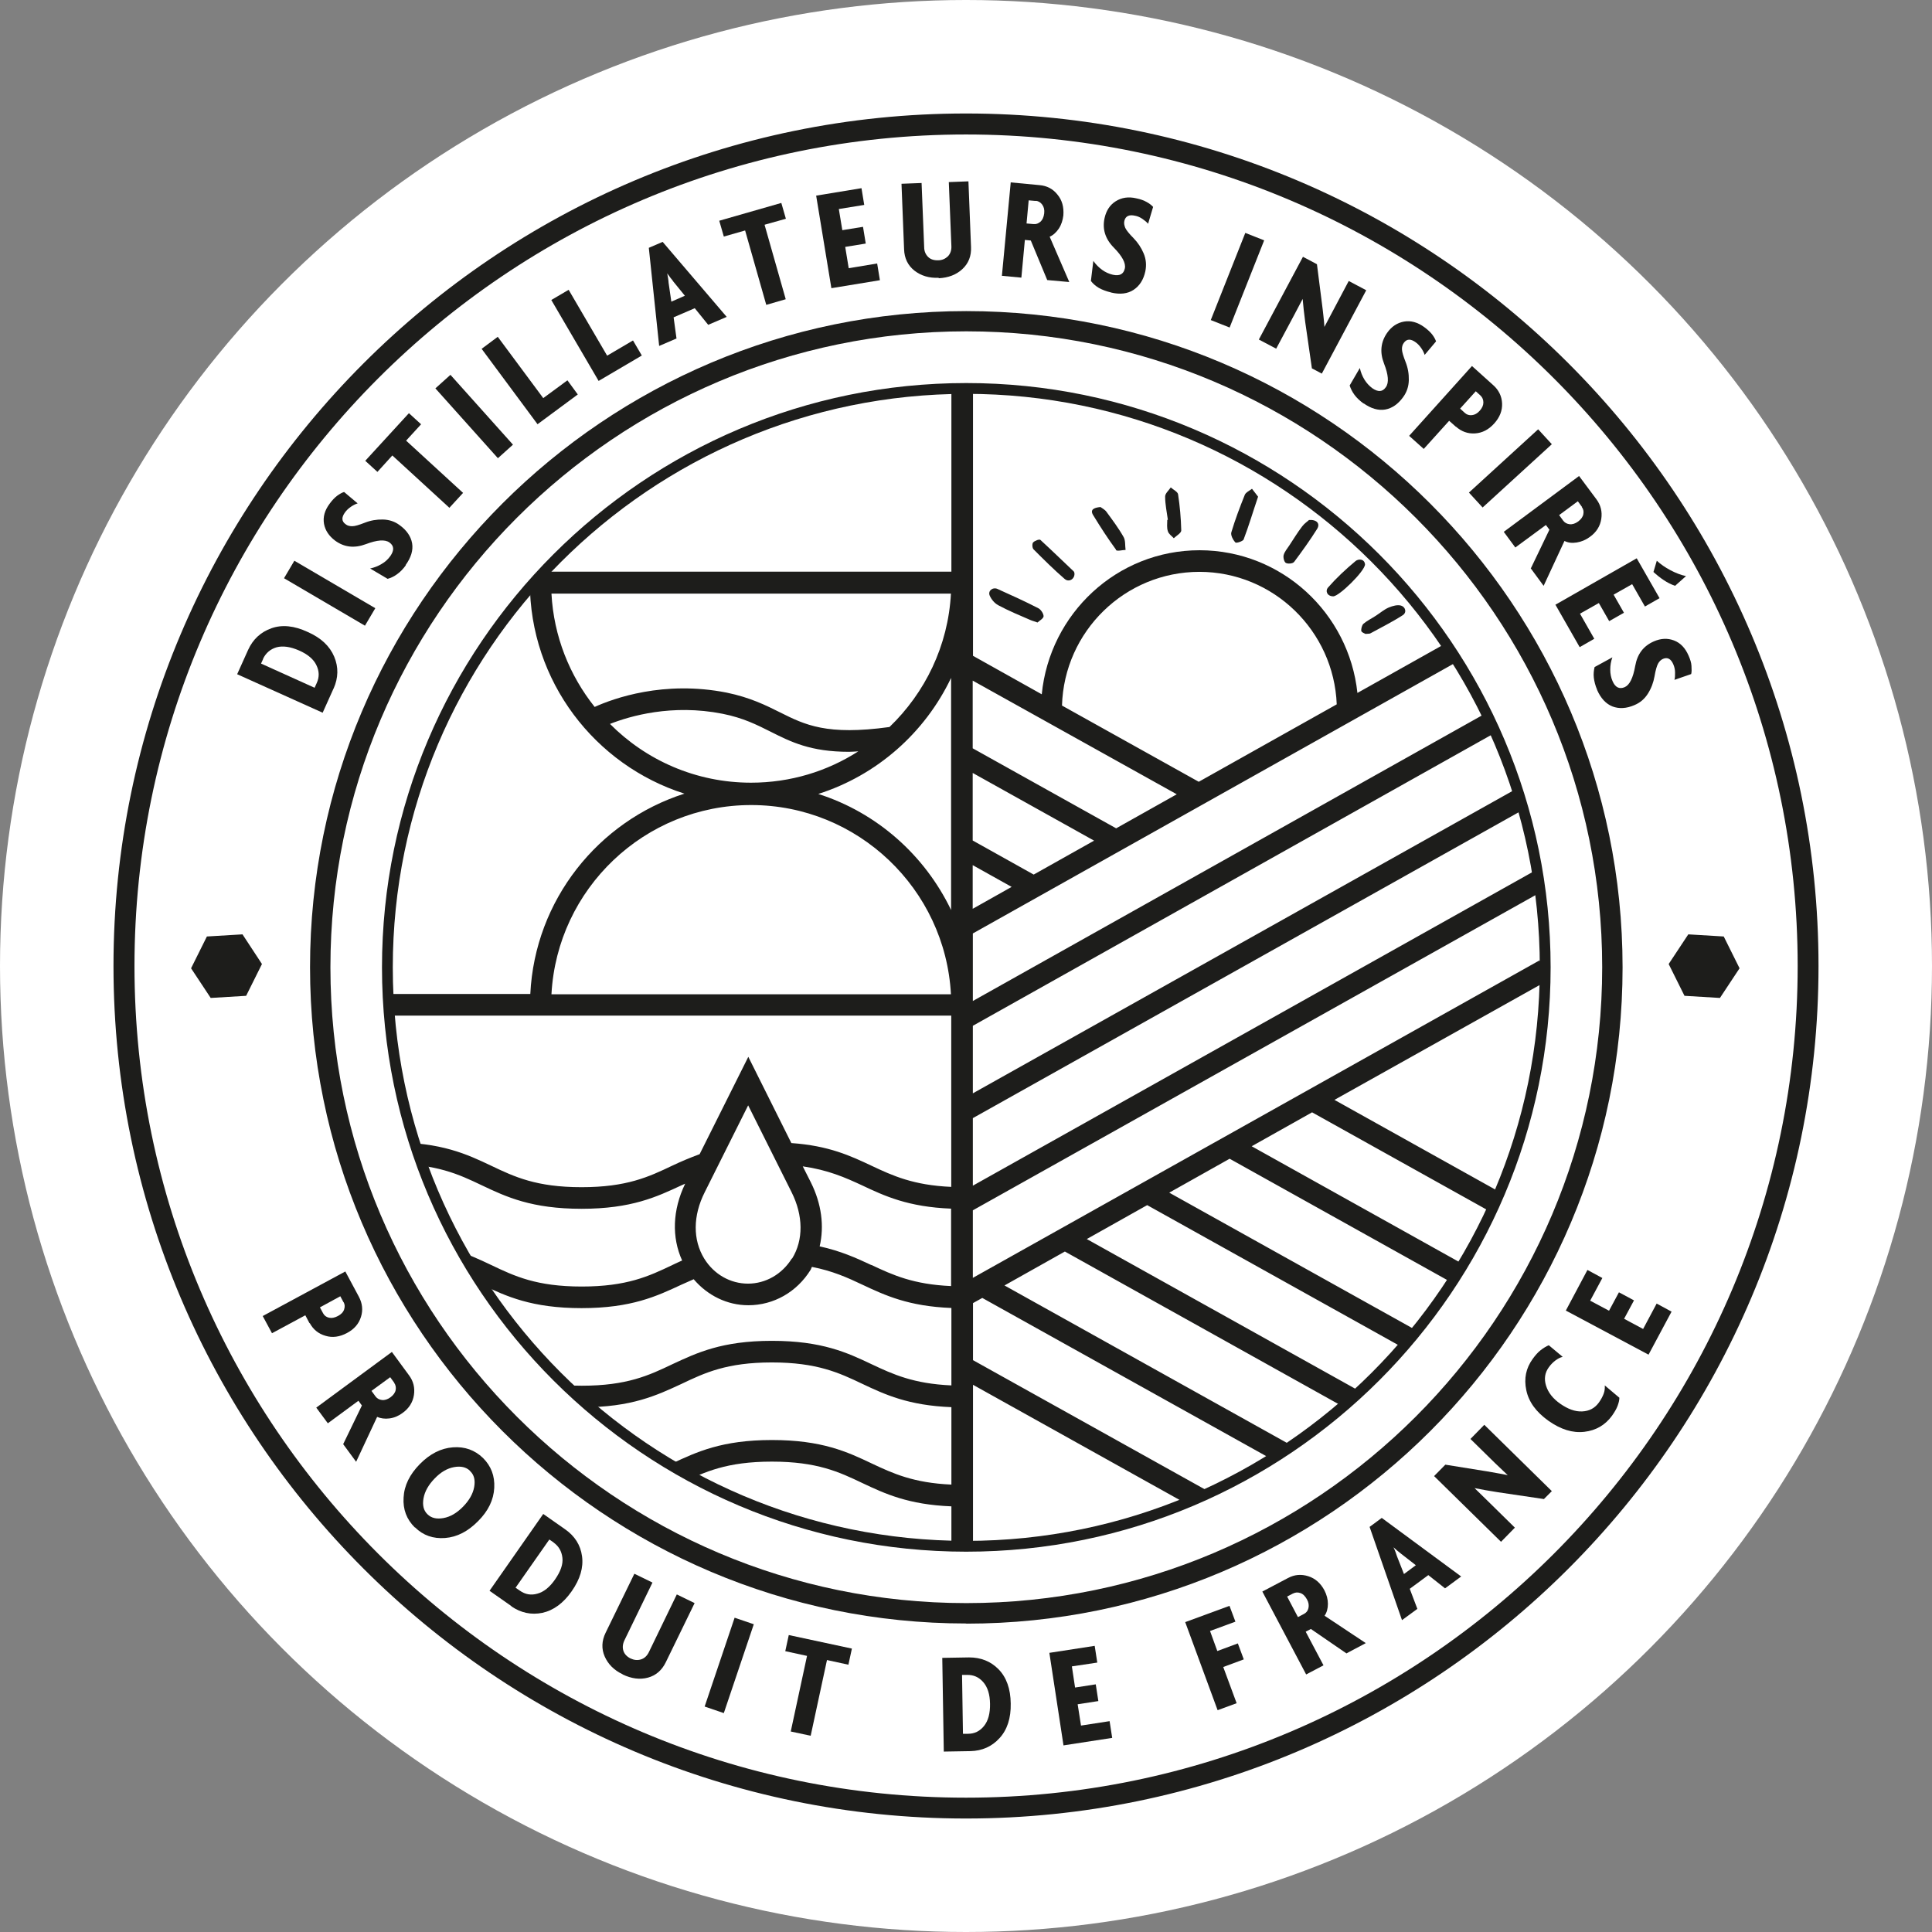
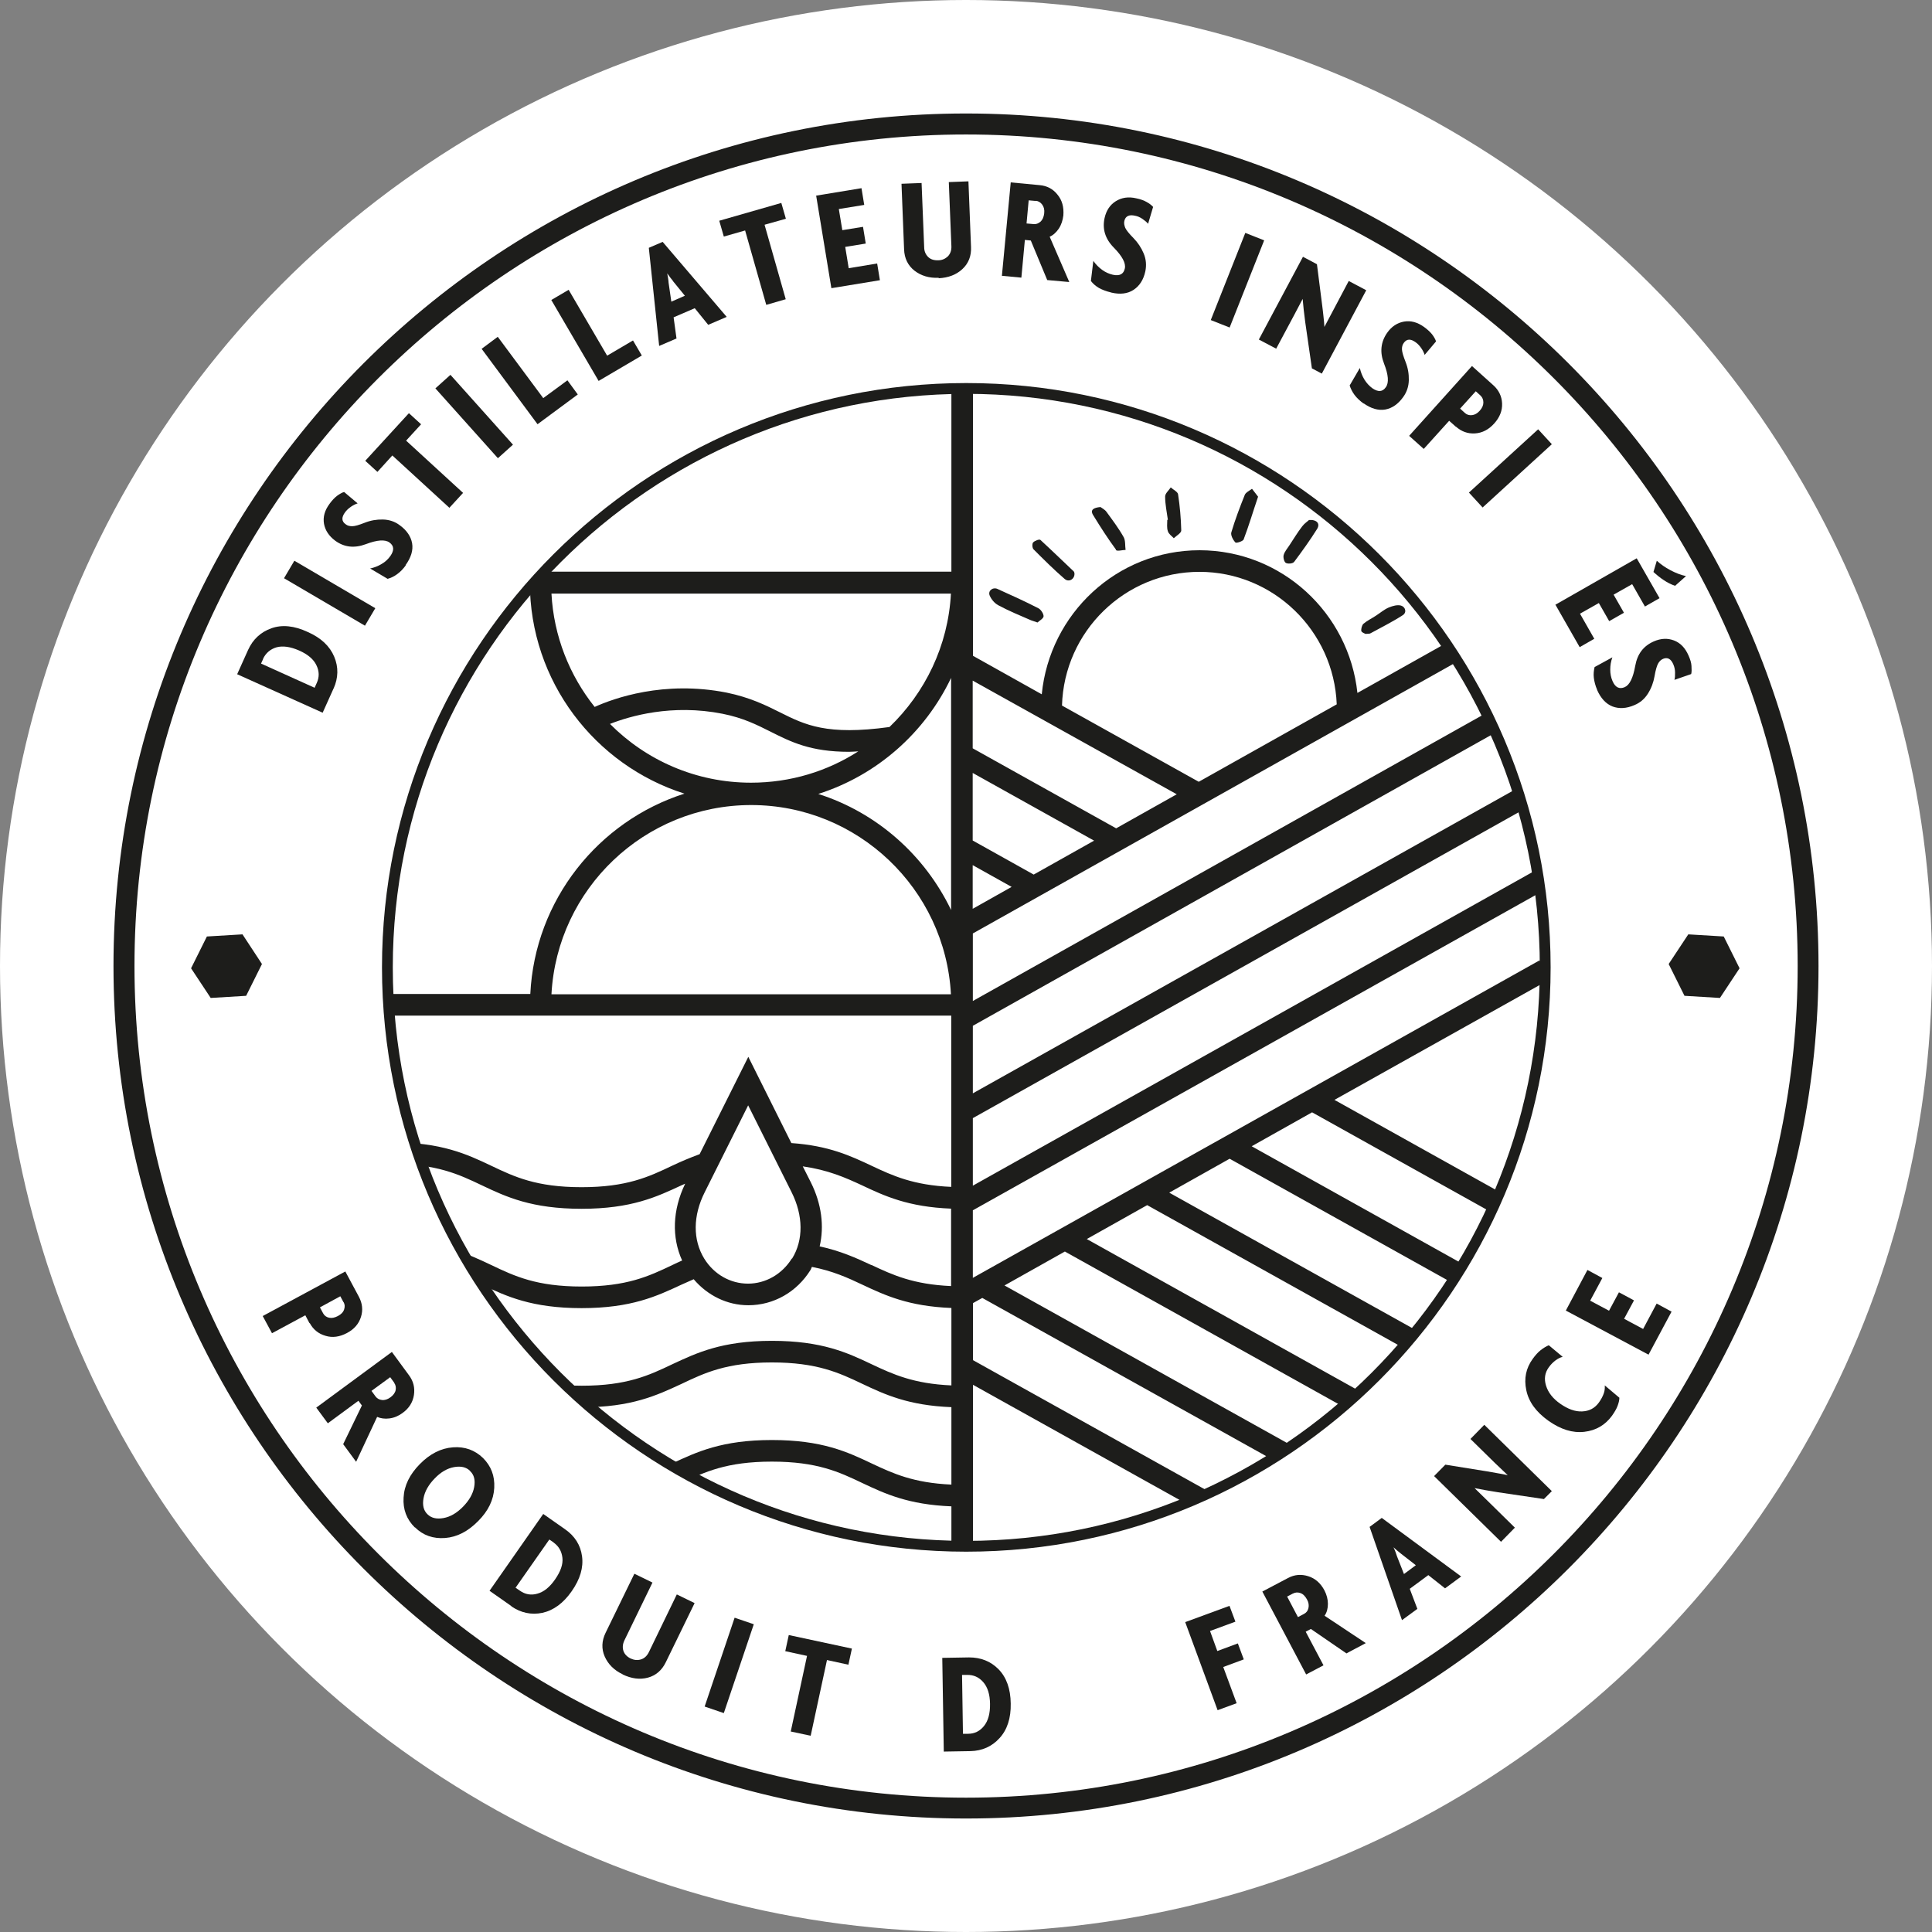
<svg xmlns="http://www.w3.org/2000/svg" id="Calque_2" viewBox="0 0 127 127">
  <rect x="0" y="0" width="127" height="127" fill="#808080" stroke="none" />
  <defs>
    <style> .cls-1 { fill: #fff; } .cls-2 { fill: none; } .cls-3 { fill: #1d1d1b; } .cls-4 { clip-path: url(#clippath); } </style>
    <clipPath id="clippath">
      <path class="cls-2" d="M63.52,101.64c-20.98,0-38.05-17.07-38.05-38.05S42.53,25.54,63.52,25.54s38.05,17.07,38.05,38.05-17.07,38.05-38.05,38.05h0Z" />
    </clipPath>
  </defs>
  <g id="Calque_2-2" data-name="Calque_2">
    <g id="Calque_1-2">
      <g>
        <circle class="cls-1" cx="63.5" cy="63.5" r="63.5" />
        <g>
          <g>
            <path class="cls-1" d="M63.52,101.64c-20.98,0-38.05-17.07-38.05-38.05S42.53,25.54,63.52,25.54s38.05,17.07,38.05,38.05-17.07,38.05-38.05,38.05Z" />
            <g class="cls-4">
              <g>
                <path class="cls-3" d="M65.61,39.78c.69.37,1.41.67,2.13.98.11.05.25.08.46.16.13-.12.39-.26.4-.41,0-.17-.17-.43-.33-.52-.89-.46-1.8-.87-2.71-1.28-.3-.13-.62.12-.51.42.1.25.32.52.55.64h0Z" />
                <path class="cls-3" d="M81.75,35.46c.34-.89.61-1.81.95-2.81-.11-.15-.26-.33-.4-.52-.17.13-.4.23-.47.39-.33.82-.64,1.64-.89,2.48-.05.18.11.49.27.66.06.06.5-.08.55-.21Z" />
                <path class="cls-3" d="M69.99,38.06c.28.24.66,0,.64-.36,0-.04-.02-.11-.05-.14-.73-.69-1.45-1.39-2.19-2.07-.07-.06-.37.05-.48.17-.07.08-.06.36.03.45.67.67,1.34,1.34,2.06,1.96Z" />
                <path class="cls-3" d="M85.06,36.95c.53-.71,1.05-1.43,1.52-2.18.21-.34,0-.62-.53-.59-.09.09-.31.23-.45.42-.31.4-.57.84-.85,1.26-.13.2-.31.4-.37.63-.04.15.03.44.14.51.13.08.46.05.53-.05Z" />
                <path class="cls-3" d="M73.35,36.15c.08.11.42,0,.64,0-.04-.28,0-.6-.12-.83-.33-.59-.74-1.13-1.14-1.68-.11-.15-.3-.24-.39-.31-.45.04-.71.18-.47.55.47.77.96,1.53,1.49,2.25h0Z" />
                <path class="cls-3" d="M76.73,34.18c0,.25-.04.51.04.74.05.18.25.31.39.46.18-.17.49-.34.49-.51-.02-.8-.09-1.6-.21-2.38-.03-.17-.32-.3-.48-.45-.13.2-.37.39-.37.6,0,.51.11,1.02.18,1.53h-.04,0Z" />
-                 <path class="cls-3" d="M87.64,39.2c.39,0,2.08-1.66,2.09-2.1-.04-.39-.46-.36-.62-.22-.65.54-1.27,1.12-1.82,1.75-.18.21-.06.57.36.57Z" />
                <path class="cls-3" d="M89.5,41.49c0,.08.21.15.26.18.18-.02.27,0,.33-.04.71-.39,1.44-.75,2.12-1.19.28-.18.18-.54-.11-.63-.24-.07-.55.02-.8.12-.31.13-.57.36-.85.54-.27.18-.57.32-.82.53-.11.1-.16.33-.15.49Z" />
                <path class="cls-3" d="M100.39,80.99l.69-1.24-13.36-7.45,14.17-7.93-.69-1.24-37.25,20.87v-4.44l37.79-21.17-.69-1.24-37.1,20.79v-4.44l36.28-20.33-.69-1.24-35.59,19.94v-4.44l34.35-19.27-.69-1.24-33.66,18.88v-4.44l31.78-17.83-.69-1.24-5.81,3.26c-.56-5.25-4.97-9.37-10.37-9.38-5.44,0-9.86,4.17-10.38,9.47l-4.52-2.53v-4.59c0-.08,0-.15,0-.23v-.71h0v-12.14h-1.42v12.14h-27.71v.71c0,6.5,4.28,12.01,10.16,13.88-5.66,1.81-9.83,6.99-10.13,13.17h-9.91v1.42h37.58v11.26c-2.49-.11-3.84-.73-5.24-1.39-1.38-.65-2.81-1.32-5.27-1.49l-2.83-5.67-3.2,6.4c-.65.24-1.24.49-1.81.76-1.53.73-2.98,1.41-5.95,1.41s-4.41-.68-5.94-1.41c-1.6-.76-3.27-1.54-6.55-1.54v1.42c2.96,0,4.41.68,5.94,1.41,1.6.76,3.27,1.54,6.55,1.54s4.95-.79,6.56-1.54c.09-.04.17-.08.25-.11-.84,1.74-.89,3.53-.2,5.05-.22.1-.44.19-.65.3-1.53.73-2.98,1.41-5.95,1.41s-4.41-.68-5.94-1.41c-1.6-.76-3.27-1.54-6.56-1.54v1.42c2.96,0,4.42.68,5.94,1.41,1.6.76,3.27,1.54,6.55,1.54s4.95-.79,6.56-1.54c.26-.12.53-.24.81-.36.91,1.07,2.2,1.71,3.59,1.71,1.67,0,3.19-.87,4.09-2.32.04-.06.05-.13.09-.2,1.35.26,2.33.7,3.32,1.17,1.49.7,3.03,1.42,5.85,1.53v5.09c-2.49-.11-3.84-.73-5.24-1.39-1.6-.76-3.27-1.54-6.56-1.54h0c-3.29,0-4.94.79-6.55,1.54-1.53.73-2.98,1.41-5.94,1.41s-4.41-.68-5.94-1.41c-1.6-.76-3.27-1.54-6.56-1.54v1.42c2.96,0,4.42.68,5.94,1.41,1.6.76,3.27,1.54,6.55,1.54s4.94-.79,6.56-1.54c1.53-.73,2.98-1.41,5.94-1.41h0c2.96,0,4.42.68,5.95,1.41,1.48.7,3.03,1.42,5.85,1.53v5.09c-2.49-.11-3.84-.73-5.24-1.39-1.6-.76-3.27-1.54-6.56-1.54s-4.95.79-6.56,1.54c-1.53.73-2.98,1.41-5.95,1.41s-4.42-.68-5.94-1.41c-1.6-.76-3.27-1.54-6.55-1.54v1.42c2.96,0,4.41.68,5.94,1.41,1.6.76,3.27,1.54,6.55,1.54s4.94-.79,6.56-1.54c1.53-.73,2.98-1.41,5.95-1.41s4.42.68,5.95,1.41c1.48.7,3.03,1.42,5.85,1.53v3.05h1.42v-11.04l31.29,17.44.69-1.24-31.98-17.82v-3.75l.61-.34,33.33,18.57.69-1.24-32.56-18.15,3.97-2.23,29.63,16.52.69-1.24-28.88-16.1,3.97-2.23,24.98,13.92.69-1.24-24.22-13.5,3.97-2.23,19.55,10.9.69-1.24-18.79-10.48,3.97-2.23,14.12,7.87v-.04ZM63.94,50.81l7.98,4.45-3.97,2.23-4.01-2.24v-4.44ZM63.94,56.87l2.56,1.43-2.56,1.44v-2.86h0ZM78.84,37.59c4.87,0,8.84,3.88,9.03,8.71l-9.07,5.09-8.99-5.01c.14-4.87,4.13-8.79,9.04-8.79h0ZM77.34,52.22l-3.97,2.23-9.43-5.26v-4.45l13.41,7.47h0ZM62.52,59.82c-1.73-3.6-4.87-6.4-8.73-7.63,3.86-1.23,7.01-4.02,8.73-7.63v15.26h0ZM62.51,39.01c-.18,3.44-1.7,6.53-4.04,8.78-4.12.57-5.55-.14-7.19-.96-.92-.46-1.96-.98-3.51-1.3-4.14-.82-7.44.38-8.68.94-1.65-2.07-2.69-4.64-2.84-7.45h26.26ZM40.09,47.59c1.32-.52,4.08-1.33,7.41-.67,1.36.27,2.26.73,3.14,1.17,1.35.68,2.64,1.33,5.17,1.33.19,0,.41-.02.61-.03-2.04,1.31-4.46,2.06-7.05,2.06-3.63,0-6.91-1.48-9.28-3.87ZM49.38,52.92c7.01,0,12.76,5.52,13.13,12.44h-26.26c.37-6.93,6.12-12.44,13.13-12.44ZM52.05,82.73c-.64,1.03-1.72,1.65-2.88,1.65s-2.24-.61-2.88-1.65c-.75-1.23-.75-2.81.04-4.37l2.85-5.7,2.85,5.7c.78,1.55.79,3.15.04,4.37ZM57.28,83.16c-.98-.46-2.02-.93-3.4-1.23.31-1.32.13-2.79-.58-4.21l-.53-1.05c1.67.24,2.78.73,3.9,1.25,1.48.7,3.03,1.42,5.85,1.53v5.09c-2.49-.11-3.84-.73-5.24-1.39Z" />
              </g>
            </g>
          </g>
-           <path class="cls-3" d="M63.52,106.72c-23.79,0-43.14-19.35-43.14-43.14S39.73,20.45,63.52,20.45s43.14,19.35,43.14,43.14-19.35,43.14-43.14,43.14ZM63.52,21.78c-23.05,0-41.8,18.75-41.8,41.8s18.75,41.8,41.8,41.8,41.8-18.75,41.8-41.8-18.75-41.8-41.8-41.8Z" />
          <path class="cls-3" d="M63.52,102c-21.18,0-38.41-17.23-38.41-38.41S42.34,25.18,63.52,25.18s38.41,17.23,38.41,38.41-17.23,38.41-38.41,38.41ZM63.52,25.89c-20.79,0-37.7,16.91-37.7,37.7s16.91,37.7,37.7,37.7,37.7-16.91,37.7-37.7-16.91-37.7-37.7-37.7Z" />
        </g>
        <g>
          <path class="cls-3" d="M21.93,45.25l-.72,1.6-5.62-2.53.72-1.6c.32-.7.83-1.17,1.53-1.42s1.5-.17,2.38.24c.89.39,1.46.94,1.75,1.63s.27,1.39-.04,2.09h0ZM17.3,43.31l-.14.31,3.52,1.59.14-.31c.18-.39.17-.78-.02-1.17-.18-.39-.57-.72-1.14-.97s-1.07-.32-1.48-.21c-.41.12-.71.38-.89.76Z" />
          <path class="cls-3" d="M23.99,41.13l-5.32-3.12.68-1.15,5.32,3.12-.68,1.15Z" />
          <path class="cls-3" d="M26.69,37.14c-.18.25-.37.45-.58.6-.2.15-.41.25-.63.31l-1.15-.68c.28-.06.53-.16.76-.3.23-.13.42-.31.57-.52.26-.37.25-.67-.06-.89-.29-.21-.81-.17-1.55.11-.75.28-1.42.21-2.02-.23-.4-.3-.65-.67-.73-1.1-.08-.45.04-.89.37-1.33.16-.22.32-.39.49-.52.17-.12.32-.21.46-.25l.89.75c-.13.04-.28.11-.44.22s-.29.23-.39.37c-.24.33-.23.59.04.78.12.1.27.13.44.13s.44-.08.82-.23.78-.22,1.19-.21.78.13,1.1.37c.46.33.74.74.82,1.19.08.46-.07.94-.43,1.44h.02Z" />
          <path class="cls-3" d="M26.69,28.96l3.75,3.44-.9.98-3.75-3.44-.98,1.08-.8-.73,2.87-3.13.8.73s-.98,1.07-.98,1.07Z" />
-           <path class="cls-3" d="M32.73,30.12l-4.11-4.59.99-.89,4.11,4.59-.99.89Z" />
+           <path class="cls-3" d="M32.73,30.12l-4.11-4.59.99-.89,4.11,4.59-.99.89" />
          <path class="cls-3" d="M35.33,27.88l-3.67-4.95,1.06-.79,2.99,4.03,1.59-1.17.68.93-2.65,1.96h0Z" />
          <path class="cls-3" d="M39.35,25.04l-3.11-5.32,1.14-.67,2.53,4.33,1.7-1,.58.99s-2.84,1.67-2.84,1.67Z" />
          <path class="cls-3" d="M46.56,21.36l-.89-1.1-1.39.6.19,1.39-1.14.49-.68-6.45.91-.39,4.21,4.93-1.21.52h0ZM44.24,18.47c-.11-.13-.24-.3-.38-.5.04.22.08.43.09.62l.18,1.24.89-.39s-.79-.97-.79-.97Z" />
          <path class="cls-3" d="M50.26,14.78l1.39,4.89-1.28.37-1.39-4.89-1.4.4-.3-1.04,4.08-1.17.3,1.04s-1.39.39-1.39.39Z" />
          <path class="cls-3" d="M54.65,18.94l-1-6.08,2.98-.49.18,1.1-1.67.27.23,1.39,1.36-.22.18,1.1-1.35.22.23,1.4,1.87-.31.18,1.1-3.17.52h-.03Z" />
          <path class="cls-3" d="M61.71,18.26c-.63.03-1.16-.13-1.6-.47-.43-.34-.66-.81-.68-1.4l-.17-4.31,1.32-.05.17,4.21c0,.28.1.49.26.65s.39.23.66.22c.26,0,.47-.1.64-.26.16-.17.24-.39.23-.66l-.17-4.22,1.29-.05.17,4.31c.03.6-.17,1.09-.57,1.46s-.92.57-1.56.6h0Z" />
          <path class="cls-3" d="M68.84,18.41l-1.08-2.6-.39-.04-.23,2.48-1.28-.12.58-6.14,1.9.18c.48.04.88.25,1.17.62.31.37.43.82.39,1.37-.04.32-.13.61-.3.87-.17.25-.38.44-.6.53l1.29,2.98-1.45-.13h0ZM68.08,13.21l-.46-.04-.14,1.52.46.04c.17.02.32-.04.46-.16.13-.12.21-.3.24-.54.03-.24-.02-.43-.13-.58-.11-.15-.25-.23-.41-.25h0Z" />
          <path class="cls-3" d="M73.02,19.22c-.3-.07-.56-.17-.78-.29-.22-.13-.39-.28-.53-.46l.16-1.32c.17.24.36.43.58.59s.45.26.7.32c.45.1.71-.04.79-.41.08-.35-.17-.81-.73-1.38s-.76-1.22-.6-1.94c.11-.49.35-.86.73-1.1s.83-.32,1.37-.19c.26.05.49.14.67.24s.32.21.42.32l-.33,1.11c-.09-.11-.21-.21-.37-.32-.16-.11-.32-.18-.49-.21-.39-.09-.63.03-.7.34-.04.15,0,.31.06.46.07.15.25.38.54.67.29.3.51.63.67,1.01.16.38.19.77.11,1.17-.12.56-.38.96-.77,1.22s-.89.32-1.48.18h0Z" />
          <path class="cls-3" d="M79.59,21.04l2.27-5.73,1.24.49-2.27,5.73-1.24-.49h0Z" />
          <path class="cls-3" d="M86.24,24.23l-.44-3.05c-.08-.57-.13-1.09-.17-1.53l-.58,1.1-1.16,2.17-1.14-.6,2.9-5.44.92.49.35,2.75c.03.2.05.44.08.69.03.26.05.49.06.68l.53-1,1.07-2.02,1.15.61-2.92,5.48-.66-.35h0Z" />
          <path class="cls-3" d="M89.64,26.53c-.25-.18-.45-.37-.6-.57s-.25-.41-.32-.62l.67-1.15c.06.28.16.53.3.76.14.23.32.42.52.57.38.26.67.25.89-.07.21-.29.17-.81-.12-1.55s-.22-1.42.21-2.03c.29-.41.66-.65,1.1-.73s.89.04,1.33.36c.22.16.39.32.52.48.13.17.21.32.26.46l-.75.89c-.04-.13-.11-.28-.22-.44s-.23-.29-.37-.39c-.33-.24-.59-.23-.78.04-.09.12-.13.27-.12.44s.09.44.24.82.22.78.21,1.19-.13.78-.37,1.11c-.33.46-.73.74-1.18.82s-.94-.06-1.44-.42h.02Z" />
          <path class="cls-3" d="M95.71,28.06l-.45-.4-1.67,1.85-.96-.86,4.13-4.59,1.4,1.26c.36.32.56.73.58,1.2s-.15.91-.52,1.32c-.36.4-.78.62-1.26.65-.47.03-.89-.12-1.26-.45h0ZM97.33,26.01l-.32-.29-1.03,1.14.32.29c.12.11.28.16.46.14s.35-.11.51-.29.24-.36.24-.54-.06-.33-.18-.45h0Z" />
          <path class="cls-3" d="M96.56,32.38l4.55-4.16.9.98-4.55,4.16-.9-.98Z" />
-           <path class="cls-3" d="M100.63,37.36l1.22-2.54-.23-.31-2.01,1.48-.76-1.03,4.95-3.67,1.14,1.53c.29.39.39.82.32,1.29s-.32.88-.76,1.19c-.26.19-.54.31-.85.36s-.57.02-.81-.1l-1.37,2.95-.86-1.17v.02ZM103.99,33.32l-.27-.37-1.23.91.27.37c.1.13.24.21.42.23.18.02.37-.04.56-.18s.31-.31.34-.48c.04-.18,0-.34-.1-.47Z" />
          <path class="cls-3" d="M102.23,39.76l5.36-3.06,1.5,2.62-.96.55-.84-1.47-1.22.69.68,1.19-.97.55-.68-1.19-1.24.7.94,1.65-.96.55-1.6-2.8h0ZM108.69,37.6l.22-.74c.25.23.55.44.89.62s.69.32,1.03.39l-.72.64c-.28-.1-.53-.23-.75-.38-.23-.15-.45-.33-.68-.54h0Z" />
          <path class="cls-3" d="M104.99,45.35c-.12-.28-.19-.55-.22-.8s0-.48.05-.7l1.17-.64c-.1.27-.14.54-.14.81s.05.52.15.75c.18.42.45.55.8.4.32-.14.55-.6.69-1.39s.54-1.32,1.23-1.62c.46-.2.9-.22,1.32-.06s.74.49.96,1c.11.25.18.47.19.68s.02.39-.02.53l-1.1.38c.04-.13.04-.3.04-.48,0-.19-.04-.36-.11-.53-.16-.38-.39-.49-.68-.37-.14.06-.25.17-.33.32s-.16.42-.23.83c-.07.4-.21.78-.43,1.13s-.51.6-.89.76c-.53.23-1.01.25-1.44.09-.43-.17-.77-.53-1.02-1.1h0Z" />
        </g>
        <g>
          <path class="cls-3" d="M20.35,86.99l-.28-.53-2.19,1.18-.61-1.13,5.43-2.93.89,1.66c.23.43.28.88.14,1.32-.14.46-.45.82-.93,1.07-.47.25-.95.32-1.4.18-.46-.13-.81-.41-1.04-.84h0ZM22.58,85.6l-.21-.39-1.34.73.21.39c.08.15.21.25.39.29.18.04.37,0,.58-.11.21-.11.35-.25.41-.43s.05-.33-.03-.48h0Z" />
          <path class="cls-3" d="M22.56,94.93l1.23-2.54-.23-.31-2.01,1.48-.76-1.03,4.97-3.66,1.13,1.54c.29.39.39.82.32,1.29s-.32.88-.76,1.19c-.26.19-.54.31-.85.35-.31.04-.57,0-.81-.1l-1.38,2.95s-.86-1.17-.86-1.17ZM25.92,90.9l-.27-.37-1.23.9.27.37c.1.13.24.21.42.23.18.02.37-.04.56-.18.19-.14.31-.31.34-.48s0-.33-.1-.47h0Z" />
          <path class="cls-3" d="M27.26,100.4c-.53-.53-.78-1.18-.73-1.96.04-.79.4-1.52,1.07-2.2.67-.68,1.39-1.04,2.17-1.1s1.44.18,1.98.7c.53.53.78,1.17.74,1.96s-.39,1.52-1.06,2.19c-.67.68-1.39,1.05-2.17,1.11s-1.45-.17-1.98-.7h0ZM30.9,96.69c-.25-.25-.6-.33-1.05-.25s-.88.33-1.28.75c-.4.41-.65.85-.73,1.3s0,.8.26,1.05c.25.25.6.33,1.05.25s.88-.33,1.29-.75c.4-.41.65-.84.73-1.29s0-.8-.27-1.05Z" />
          <path class="cls-3" d="M33.62,105.58l-1.44-1.01,3.53-5.05,1.44,1.01c.63.44,1.01,1.03,1.11,1.77s-.12,1.5-.68,2.3c-.55.79-1.2,1.26-1.93,1.42-.73.15-1.41,0-2.04-.43h0ZM36.39,101.39l-.28-.19-2.22,3.17.28.19c.35.25.74.32,1.15.2.42-.11.81-.42,1.17-.94.36-.52.53-.99.48-1.42s-.24-.76-.59-1.01h0Z" />
          <path class="cls-3" d="M40.93,110.06c-.57-.27-.96-.67-1.18-1.17s-.2-1.03.06-1.56l1.89-3.88,1.19.58-1.84,3.79c-.12.25-.14.48-.07.7.07.21.23.38.47.5.24.11.46.13.69.06.22-.07.39-.23.51-.47l1.84-3.8,1.17.57-1.89,3.88c-.26.54-.66.88-1.18,1.02s-1.08.07-1.66-.21h0Z" />
          <path class="cls-3" d="M46.32,112.18l1.97-5.84,1.26.43-1.97,5.84s-1.26-.43-1.26-.43Z" />
          <path class="cls-3" d="M54.36,109.13l-1.07,4.97-1.31-.28,1.07-4.97-1.43-.31.23-1.06,4.15.89-.23,1.06-1.42-.31h0Z" />
          <path class="cls-3" d="M63.8,115.11l-1.76.03-.1-6.16,1.76-.03c.77,0,1.42.25,1.94.78s.79,1.29.8,2.25c.02.96-.23,1.73-.74,2.28-.5.55-1.14.83-1.9.85ZM63.58,110.1h-.34l.06,3.87h.34c.43,0,.78-.18,1.05-.52s.4-.82.39-1.45-.16-1.1-.45-1.43-.64-.48-1.07-.47h0Z" />
-           <path class="cls-3" d="M69.91,114.74l-.93-6.09,2.98-.46.17,1.1-1.67.25.21,1.39,1.36-.21.17,1.1-1.36.21.22,1.4,1.88-.29.17,1.1-3.18.49h0Z" />
          <path class="cls-3" d="M79.54,107.21l.48,1.32,1.35-.5.39,1.05-1.35.5.88,2.38-1.25.46-2.13-5.79,2.91-1.07.39,1.04s-1.66.61-1.66.61Z" />
          <path class="cls-3" d="M88.5,108.68l-2.33-1.6-.34.18,1.17,2.21-1.14.6-2.88-5.45,1.69-.89c.43-.23.87-.26,1.32-.12.46.14.82.46,1.07.93.15.29.23.59.23.89s-.07.57-.22.78l2.71,1.8-1.28.68h0ZM85.01,104.74l-.4.21.71,1.35.4-.21c.15-.08.25-.2.29-.38s.02-.37-.1-.58-.25-.35-.43-.41c-.17-.06-.33-.05-.48.03h0Z" />
          <path class="cls-3" d="M94.99,104.41l-1.1-.87-1.22.9.5,1.32-1.01.74-2.13-6.13.8-.59,5.22,3.85-1.06.78h0ZM92.07,102.11c-.13-.1-.3-.24-.47-.4.1.2.17.4.23.59l.46,1.17.78-.58-.99-.77Z" />
          <path class="cls-3" d="M101.49,98.54l-3.04-.45c-.57-.09-1.08-.18-1.52-.27l.89.87,1.76,1.73-.91.93-4.4-4.32.74-.75,2.74.44c.2.04.43.08.68.12.26.04.48.09.68.13l-.82-.78-1.63-1.6.91-.93,4.44,4.36-.53.53v-.02Z" />
          <path class="cls-3" d="M102.73,89.19c-.17.04-.32.12-.47.23s-.3.25-.45.46c-.26.36-.32.76-.18,1.21.14.45.45.85.94,1.19s.96.52,1.43.5.83-.21,1.1-.58c.15-.21.25-.4.32-.59s.08-.36.07-.54l.96.81c0,.17-.05.35-.12.54s-.2.41-.37.65c-.44.6-1.04.96-1.81,1.05s-1.55-.15-2.37-.73c-.81-.58-1.29-1.24-1.45-2.01s-.02-1.44.42-2.05c.18-.25.35-.44.53-.58.18-.14.36-.25.53-.32l.91.76h0Z" />
          <path class="cls-3" d="M108.37,89.05l-5.44-2.9,1.42-2.67.98.53-.8,1.49,1.24.66.65-1.21.99.53-.65,1.21,1.25.67.89-1.67.98.53s-1.52,2.84-1.52,2.84Z" />
        </g>
        <path class="cls-3" d="M63.5,119.54c-30.91,0-56.04-25.14-56.04-56.04S32.59,7.46,63.5,7.46s56.04,25.14,56.04,56.04-25.14,56.04-56.04,56.04ZM63.5,8.84c-30.14,0-54.66,24.51-54.66,54.66s24.52,54.67,54.66,54.67,54.67-24.52,54.67-54.67S93.64,8.84,63.5,8.84Z" />
        <polygon class="cls-3" points="110.73 65.46 109.69 63.37 110.98 61.42 113.31 61.56 114.35 63.65 113.06 65.6 110.73 65.46" />
        <polygon class="cls-3" points="16.18 65.46 17.22 63.37 15.94 61.42 13.6 61.56 12.56 63.65 13.85 65.6 16.18 65.46" />
      </g>
    </g>
  </g>
</svg>